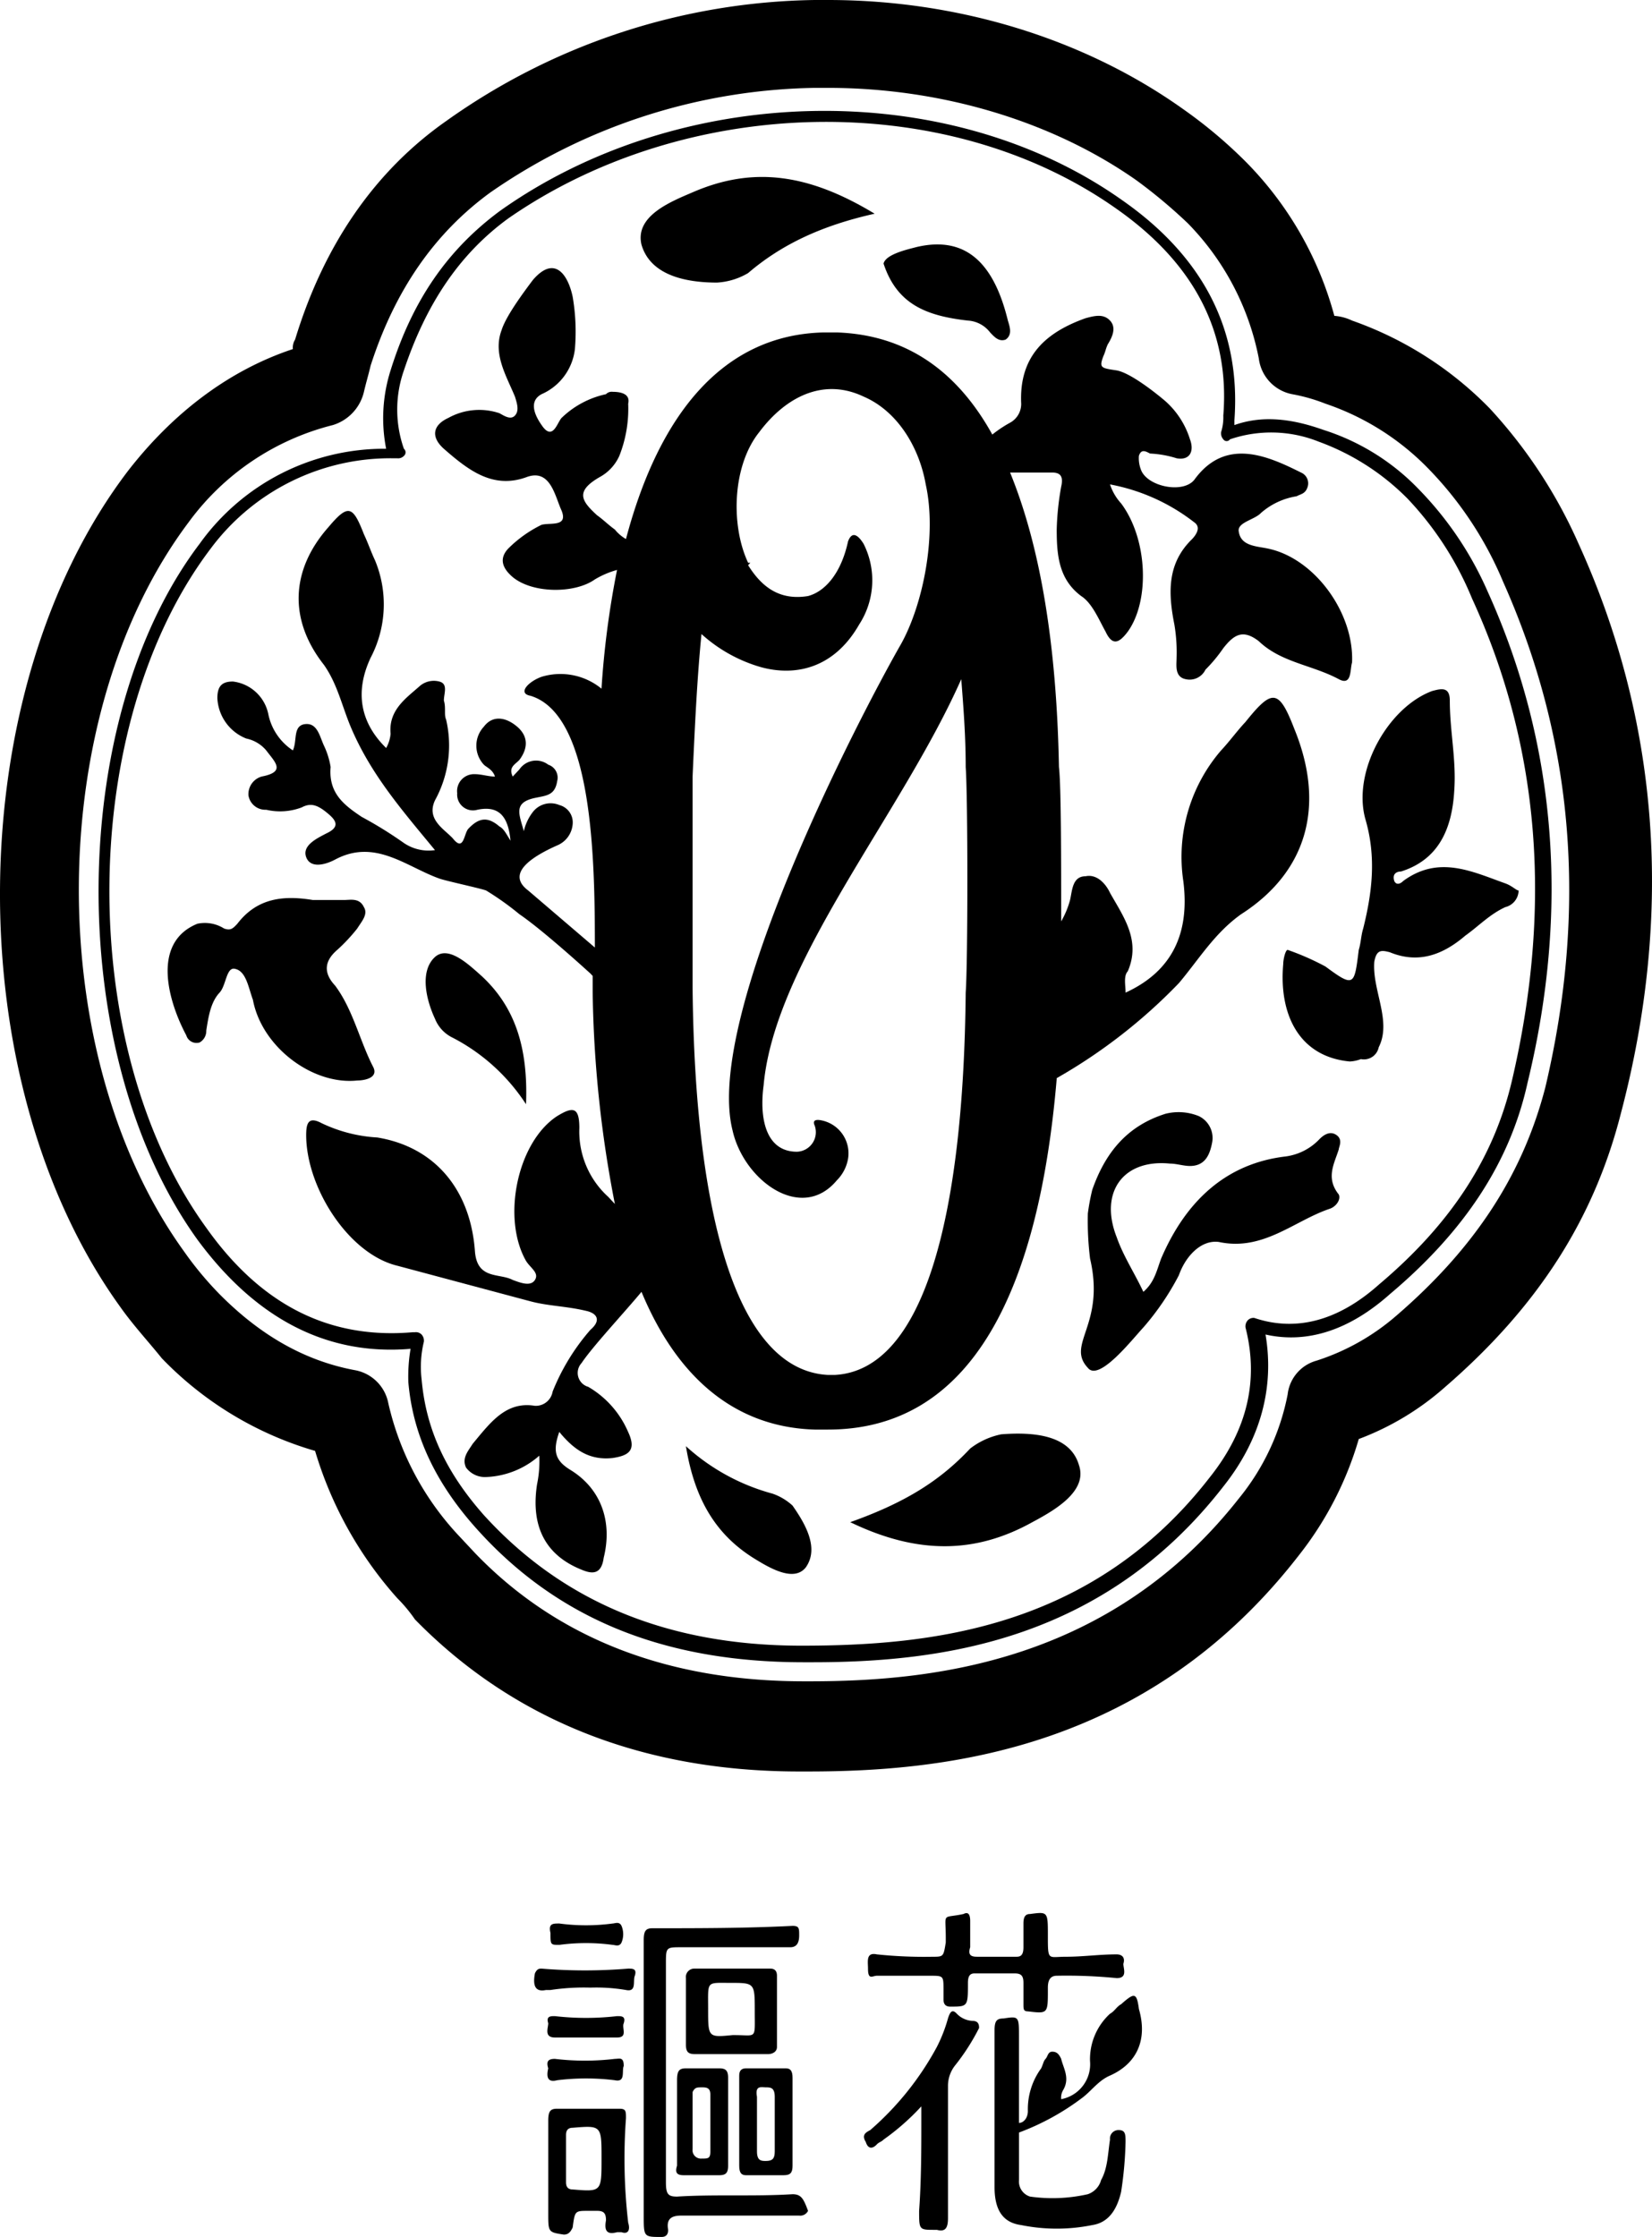
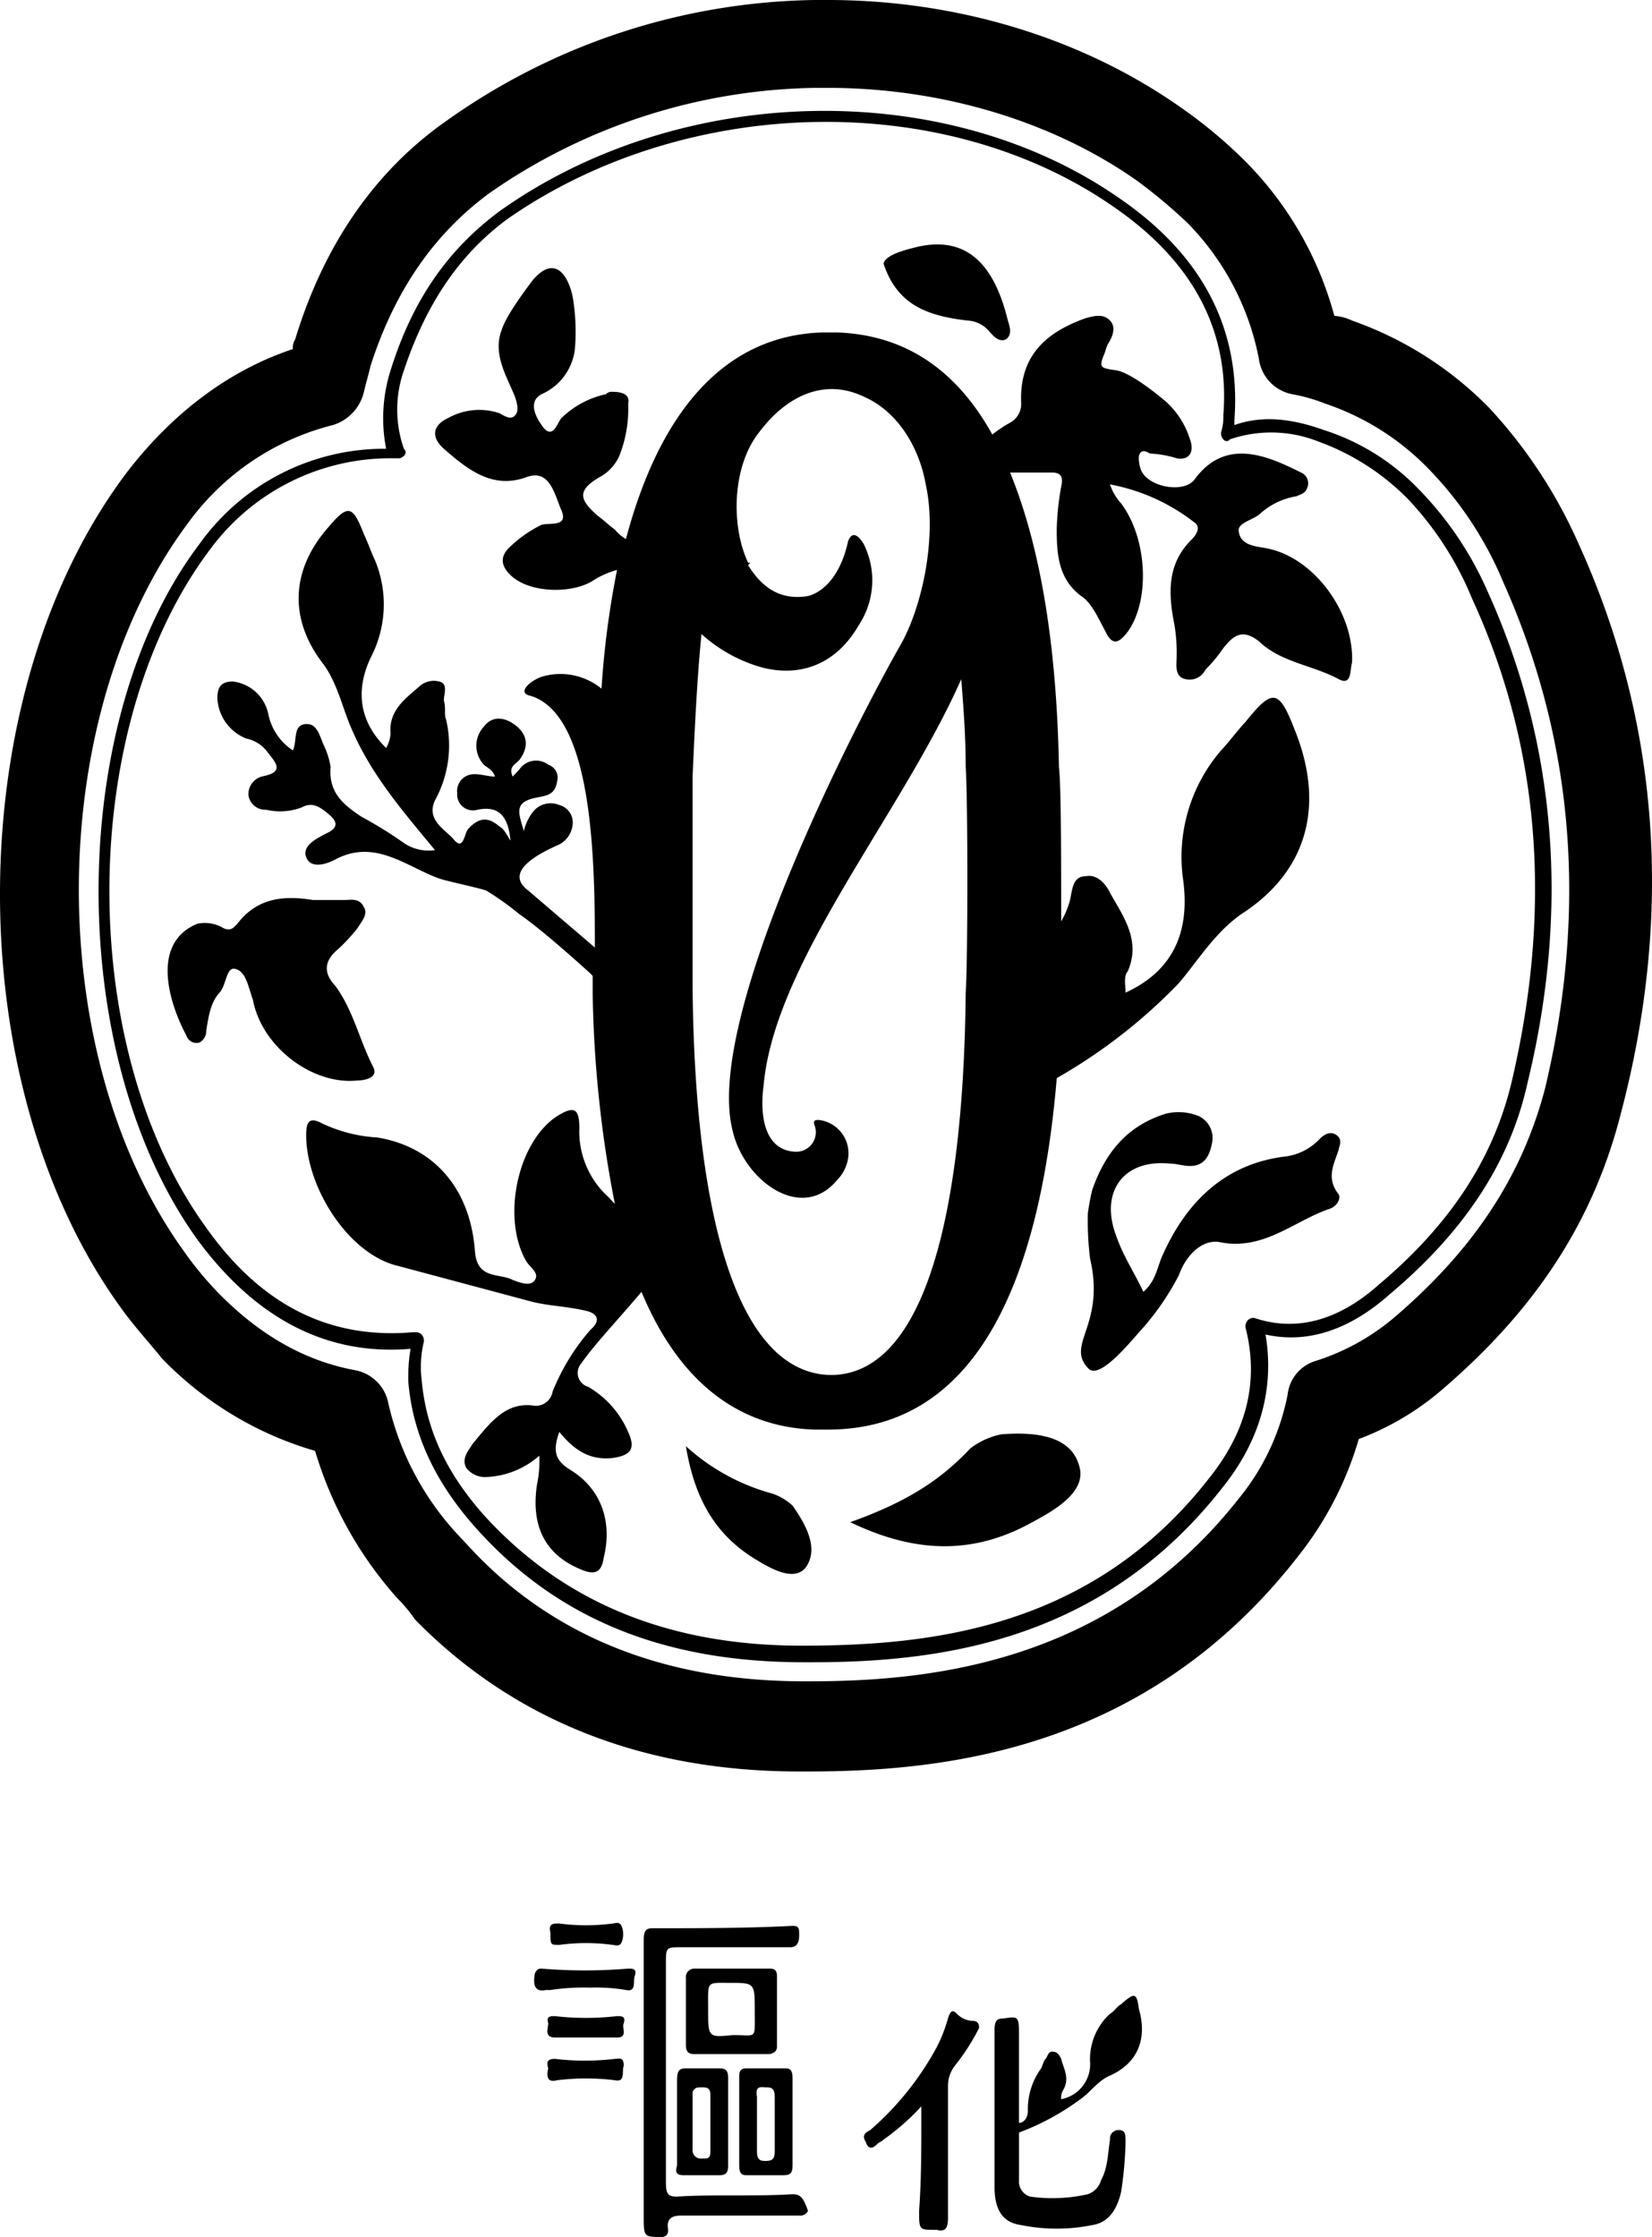
<svg xmlns="http://www.w3.org/2000/svg" viewBox="0 0 188 254.548">
  <g transform="translate(-0.011)">
    <path d="M55.484,60.449a8.574,8.574,0,0,0-3.538,1.621c-3.538,3.783-7.581,6.215-13.646,8.377,7.834,3.783,14.4,3.513,20.722,0,2.527-1.351,6.318-3.513,5.307-6.485C63.318,60.449,59.022,60.179,55.484,60.449Z" transform="translate(58.47 102.764)" />
-     <path d="M37.548,19.472a7.831,7.831,0,0,0,3.538-1.081c3.791-3.243,8.339-5.4,14.4-6.756-7.581-4.594-13.9-5.4-20.722-2.432-2.527,1.081-6.57,2.7-5.812,5.945C29.967,18.661,34.01,19.472,37.548,19.472Z" transform="translate(44.059 12.684)" />
-     <path d="M22.263,49.757A22.034,22.034,0,0,1,30.6,57.323c.253-6.485-1.264-11.079-5.054-14.592-1.516-1.351-3.791-3.513-5.307-2.162-1.769,1.621-1.011,4.864,0,7.026A4.052,4.052,0,0,0,22.263,49.757Z" transform="translate(29.273 68.33)" />
    <path d="M40.756,66.3A23.909,23.909,0,0,1,30.9,60.9c1.011,6.215,3.538,10.268,8.087,12.971,1.769,1.081,4.3,2.432,5.56.811,1.516-2.162,0-4.864-1.516-7.026A6.519,6.519,0,0,0,40.756,66.3Z" transform="translate(47.17 103.665)" />
    <path d="M77.777,49.444c-.758-.54-1.516,0-2.022.54a6.467,6.467,0,0,1-3.791,1.892c-6.823.811-11.372,5.134-14.152,11.62-.505,1.351-.758,2.7-2.022,3.783-1.011-2.162-2.274-4.053-3.032-6.215-2.022-5.134.758-8.917,6.065-8.377.758,0,1.516.27,2.274.27,1.769,0,2.274-1.351,2.527-2.7a2.762,2.762,0,0,0-1.516-2.972,6.1,6.1,0,0,0-3.791-.27c-4.3,1.351-6.823,4.324-8.339,8.647a24.842,24.842,0,0,0-.505,2.7,34.945,34.945,0,0,0,.253,5.134c1.769,7.566-2.78,9.728-.253,12.43,1.264,1.621,5.054-3.243,6.318-4.594a30.339,30.339,0,0,0,4.043-5.945c.758-2.162,2.527-4.053,4.549-3.783,5.054,1.081,8.592-2.432,12.635-3.783.758-.27,1.264-1.081,1.011-1.621-1.516-1.892-.505-3.513,0-5.134C78.03,50.795,78.535,49.984,77.777,49.444Z" transform="translate(74.336 79.722)" />
    <path d="M105.323,103.458a61.568,61.568,0,0,0,13.9-10.809c2.274-2.7,4.043-5.675,7.076-7.836,7.581-4.864,9.6-12.43,6.065-21.077-1.769-4.594-2.527-4.594-5.56-.811-1.011,1.081-1.769,2.162-2.78,3.243a18.564,18.564,0,0,0-4.3,14.862c.758,5.945-1.264,10.268-6.57,12.7,0-.811-.253-1.892.253-2.432,1.516-3.513-.505-6.215-2.022-8.917-.505-1.081-1.516-2.162-2.78-1.892-1.516,0-1.516,1.621-1.769,2.7a9.944,9.944,0,0,1-1.011,2.432c0-7.026,0-15.4-.253-17.564-.253-13.511-2.022-24.86-5.56-33.507h4.8c1.011,0,1.264.54,1.011,1.621a31.76,31.76,0,0,0-.505,4.864c0,2.972.253,5.675,2.78,7.566,1.264.811,2.022,2.7,2.78,4.053.758,1.621,1.516,1.351,2.527,0,2.527-3.513,2.274-10.539-.758-14.592a5.956,5.956,0,0,1-1.264-2.162,22.24,22.24,0,0,1,9.6,4.324c.758.54.253,1.351-.253,1.892-2.78,2.7-2.78,5.945-2.022,9.728a19.052,19.052,0,0,1,.253,3.783c0,.811-.253,2.162,1.011,2.432a2,2,0,0,0,2.274-1.081,17.165,17.165,0,0,0,2.022-2.432c1.264-1.621,2.274-2.162,4.043-.811,2.527,2.432,6.065,2.7,9.1,4.324,1.516.811,1.264-1.081,1.516-1.892.253-5.675-4.3-11.89-9.6-12.971-1.264-.27-3.032-.27-3.285-1.892-.253-1.081,1.769-1.351,2.527-2.162a8.049,8.049,0,0,1,4.043-1.892c.505-.27,1.011-.27,1.264-1.081a1.334,1.334,0,0,0-.758-1.621c-3.791-1.892-8.592-4.053-12.13.811-1.264,1.621-5.307.811-6.065-1.081a3.64,3.64,0,0,1-.253-1.621c.253-.811.758-.54,1.264-.27a11.937,11.937,0,0,1,3.032.54c1.516.27,2.022-.811,1.516-2.162a9.644,9.644,0,0,0-2.78-4.324c-1.264-1.081-4.043-3.243-5.56-3.513-1.769-.27-2.022-.27-1.516-1.621.253-.54.253-.811.505-1.351.505-.811,1.011-1.892.253-2.7s-1.769-.54-2.78-.27c-4.549,1.621-7.581,4.324-7.329,9.728a2.427,2.427,0,0,1-1.264,2.162,14.005,14.005,0,0,0-2.022,1.351c-4.043-7.3-9.856-11.349-17.689-11.62H78.789c-11.372.27-18.7,9.188-22.491,23.509a4.5,4.5,0,0,1-1.264-1.081c-.758-.54-1.264-1.081-2.022-1.621-1.769-1.621-2.527-2.7.253-4.324A5.144,5.144,0,0,0,55.54,32.66a14.586,14.586,0,0,0,1.011-5.945c.253-1.081-.758-1.351-1.769-1.351a.891.891,0,0,0-.758.27,10.4,10.4,0,0,0-5.054,2.7c-.505.54-1.011,2.7-2.274.811-.758-1.081-1.516-2.7,0-3.513A6.4,6.4,0,0,0,50.486,20.5a23.466,23.466,0,0,0-.253-5.945c-.505-2.432-2.022-4.864-4.549-1.892-1.011,1.351-3.032,4.053-3.538,5.675-1.011,2.7.505,5.134,1.516,7.566.253.811.505,1.621,0,2.162s-1.264,0-1.769-.27a7.241,7.241,0,0,0-5.812.54c-1.769.811-2.022,2.162-.505,3.513,2.78,2.432,5.56,4.594,9.35,3.243,2.78-1.081,3.285,2.162,4.043,3.783.758,1.892-1.264,1.351-2.274,1.621A14.142,14.142,0,0,0,42.9,43.2c-1.011,1.081-.758,2.162.505,3.243,2.274,1.892,7.076,1.892,9.35.27a10.173,10.173,0,0,1,2.527-1.081,102.014,102.014,0,0,0-1.769,13.511A7.371,7.371,0,0,0,46.7,57.791c-1.516.54-2.78,1.892-1.264,2.162C52.507,62.114,52.76,78.328,52.76,88.6l-7.581-6.485c-2.527-1.892.253-3.783,3.285-5.134a2.865,2.865,0,0,0,1.769-2.432,2.039,2.039,0,0,0-1.516-2.162,2.555,2.555,0,0,0-3.032.811,5.583,5.583,0,0,0-1.011,2.162c-.505-1.892-1.264-3.243,1.264-3.783,1.264-.27,2.274-.27,2.527-1.892a1.553,1.553,0,0,0-1.011-1.892,2.294,2.294,0,0,0-3.285.54l-.758.811c-.505-1.081.253-1.351.758-1.892,1.011-1.351,1.011-2.7-.253-3.783s-2.78-1.351-3.791,0a3.166,3.166,0,0,0,0,4.324c.253.27,1.011.54,1.264,1.351-.758,0-1.516-.27-2.274-.27a1.927,1.927,0,0,0-2.022,2.162,1.8,1.8,0,0,0,2.274,1.892c2.527-.54,3.538.811,3.791,3.513-.505-.811-.758-1.351-1.264-1.621-1.264-1.081-2.274-1.081-3.538.27-.505.54-.505,2.7-1.769,1.081-1.011-1.081-3.032-2.162-2.022-4.324a12.949,12.949,0,0,0,1.264-9.188c-.253-.54,0-1.351-.253-2.162,0-.811.505-1.892-.505-2.162a2.45,2.45,0,0,0-2.274.54c-1.516,1.351-3.538,2.7-3.285,5.4a4.026,4.026,0,0,1-.505,1.621c-3.032-2.972-3.538-6.485-1.769-10.268a13.064,13.064,0,0,0,.505-11.079c-.505-1.081-.758-1.892-1.264-2.972-1.264-3.243-1.769-3.513-4.043-.811-4.3,4.864-4.549,10.539-.505,15.673,1.516,2.162,2.022,4.594,3.032,7.026,2.274,5.4,5.812,9.458,9.6,14.051a5.013,5.013,0,0,1-3.538-.811,46.289,46.289,0,0,0-4.8-2.972c-2.022-1.351-3.791-2.7-3.538-5.675a9.007,9.007,0,0,0-.758-2.432c-.505-1.081-.758-2.7-2.274-2.432-1.264.27-.758,1.892-1.264,2.972a6.473,6.473,0,0,1-2.78-4.053,4.679,4.679,0,0,0-4.043-3.783c-1.264,0-1.769.54-1.769,1.892a5.2,5.2,0,0,0,3.285,4.594,4.039,4.039,0,0,1,2.274,1.351c1.011,1.351,2.274,2.432-.505,2.972A2.081,2.081,0,0,0,13.338,71.3a1.945,1.945,0,0,0,2.022,1.621,6.918,6.918,0,0,0,4.043-.27c1.011-.54,1.769-.27,2.78.54s1.769,1.621,0,2.432c-1.011.54-2.78,1.351-2.274,2.7s2.274.811,3.285.27c4.549-2.432,8.087.811,11.877,2.162.758.27,4.549,1.081,5.307,1.351a32.849,32.849,0,0,1,3.791,2.7c2.78,1.892,8.087,6.756,8.087,6.756l.253.27V93.73a133.913,133.913,0,0,0,2.527,24.05l-.758-.811a10.039,10.039,0,0,1-3.285-7.836c0-2.432-.758-2.432-2.527-1.351-4.549,2.972-6.318,11.619-3.538,16.483.505.811,1.516,1.351,1.011,2.162s-1.769.27-2.527,0c-1.516-.811-4.043,0-4.3-3.243-.505-7.026-4.549-11.89-11.119-12.971a16.88,16.88,0,0,1-6.318-1.621c-1.516-.811-1.769,0-1.769,1.351,0,5.945,4.8,13.511,10.361,14.862l15.162,4.053c2.022.54,4.043.54,6.318,1.081,1.264.27,1.769,1.081.505,2.162a24.514,24.514,0,0,0-4.3,7.026,1.945,1.945,0,0,1-2.022,1.621c-3.285-.54-5.054,1.892-7.076,4.324-.505.811-1.264,1.621-.758,2.7a2.669,2.669,0,0,0,2.274,1.081,9.7,9.7,0,0,0,6.065-2.432,12.928,12.928,0,0,1-.253,3.243c-.758,4.864,1.011,8.107,5.054,9.728,1.264.54,2.274.54,2.527-1.351,1.011-4.053-.253-7.836-3.791-10-1.769-1.081-2.022-2.162-1.264-4.324,1.769,2.162,3.538,3.243,6.065,2.972,1.769-.27,2.78-.811,1.769-2.972A10.919,10.919,0,0,0,52,138.587a1.647,1.647,0,0,1-.758-2.7c1.264-1.892,4.8-5.675,6.823-8.107,4.043,9.728,10.614,15.4,19.711,15.673h1.516C95.72,143.451,103.3,127.508,105.323,103.458ZM80.053,137.236h-.758c-10.361-.54-15.162-18.1-15.415-44.046V69.14c.253-5.675.505-11.079,1.011-16.213a17.107,17.107,0,0,0,6.823,3.783c4.043,1.081,8.339,0,11.119-4.864a9.217,9.217,0,0,0,.505-9.188c-.505-.811-1.264-1.621-1.769-.27-.758,3.513-2.527,5.675-4.549,6.215-3.285.54-5.307-1.081-6.823-3.513l.253-.27H70.2C68.175,40.5,68.428,33.741,71.46,29.958c3.032-4.053,7.329-6.215,11.877-4.053,3.791,1.621,6.318,5.675,7.076,10,1.264,5.675-.253,13.511-2.78,18.1-4.8,8.377-22.491,42.425-19.206,55.4,1.264,5.675,7.834,10.539,11.877,5.675a4.557,4.557,0,0,0,1.264-2.432,3.821,3.821,0,0,0-2.78-4.324c-1.011-.27-1.264,0-1.011.54a2.227,2.227,0,0,1-2.022,2.972c-3.538,0-4.3-3.783-3.791-7.566,1.264-14.051,15.668-30.805,22.491-46.208.253,3.243.505,6.485.505,10,.253,3.513.253,22.158,0,25.671C94.71,119.4,90.161,136.7,80.053,137.236Z" transform="translate(14.949 19.222)" />
    <path d="M179.658,61.881a55.939,55.939,0,0,0-10.108-15.4h0a40.718,40.718,0,0,0-15.668-10,5.637,5.637,0,0,0-2.022-.54,39.526,39.526,0,0,0-10.108-17.564,53.6,53.6,0,0,0-7.076-5.945C123.3,4.324,108.9,0,94.243,0H92.727A74.02,74.02,0,0,0,50.777,13.781c-8.087,5.675-13.9,14.051-17.184,24.86a1.713,1.713,0,0,0-.253,1.081c-7.329,2.432-13.646,7.3-18.7,13.781-19.206,25.131-19.458,69.447-1.011,95.118,1.516,2.162,3.285,4.053,4.8,5.945A39.534,39.534,0,0,0,35.868,165.1a43.977,43.977,0,0,0,9.35,16.754,17.165,17.165,0,0,1,2.022,2.432c11.119,11.349,25.776,17.294,43.718,17.294h1.011c15.668,0,38.664-2.432,55.848-24.59a38.817,38.817,0,0,0,6.823-13.241,31.4,31.4,0,0,0,9.856-5.945c10.614-9.188,16.931-19.186,19.964-31.075C190.524,103.765,188.755,81.877,179.658,61.881Zm-33.1,96.739a26.77,26.77,0,0,1-5.56,11.89c-14.657,18.645-34.874,20.807-48.772,20.807h-.758c-15.415,0-28.05-4.864-37.4-14.592l-1.769-1.892A32.646,32.646,0,0,1,44.207,159.7a4.725,4.725,0,0,0-3.791-3.783C34.6,154.837,29.55,151.864,25,147.27a38.571,38.571,0,0,1-4.043-4.864c-16.173-22.428-15.921-61.07.505-82.958A29.112,29.112,0,0,1,37.889,48.37a5.19,5.19,0,0,0,3.538-3.783c.253-1.081.505-1.892.758-2.972,2.78-8.647,7.328-15.132,13.646-19.726A66.514,66.514,0,0,1,92.727,10h1.516c12.888,0,25.523,3.783,35.126,10.539a59,59,0,0,1,5.812,4.864,30.2,30.2,0,0,1,8.087,15.4,4.728,4.728,0,0,0,3.791,4.053,19.974,19.974,0,0,1,3.791,1.081A29.493,29.493,0,0,1,162.727,53.5h0a41.111,41.111,0,0,1,8.339,12.7c8.087,18.1,9.6,37.29,4.8,57.557-2.527,9.728-7.834,18.1-16.931,25.941a25.944,25.944,0,0,1-9.1,5.134A4.515,4.515,0,0,0,146.553,158.62Z" transform="translate(0)" />
    <path d="M167.067,115.273c4.8-19.726,3.285-38.642-4.549-55.936a39,39,0,0,0-7.834-11.619,25.9,25.9,0,0,0-10.866-6.756c-3.791-1.351-7.076-1.621-10.108-.54v-.54q1.137-15.4-12.888-25.131C100.858.7,70.533,1.51,50.064,16.1c-5.812,4.324-9.856,10-12.383,18.1a18.011,18.011,0,0,0-.505,8.917h0A25.853,25.853,0,0,0,15.949,53.932c-15.162,20-15.415,58.1-.253,79.175,6.57,8.917,14.657,13.241,24.26,12.43a19.052,19.052,0,0,0-.253,3.783c.505,5.945,3.032,11.349,7.581,16.483,9.1,10.268,21.227,15.4,37.4,15.4H85.7c14.657,0,33.1-2.432,46.751-20,4.3-5.4,5.812-11.349,4.8-17.294,4.8,1.081,9.6-.54,14.152-4.594C159.739,132.3,165.046,124.46,167.067,115.273Zm-16.931,22.969c-4.549,4.053-9.35,5.4-14.152,3.783a.891.891,0,0,0-.758.27,1.037,1.037,0,0,0-.253.811c1.516,5.945.253,11.62-4.043,17.024-13.393,17.294-31.841,19.186-46.5,19.186-15.415,0-27.292-5.134-36.137-14.862-4.3-4.864-6.57-9.728-7.076-15.4a12.093,12.093,0,0,1,.253-4.324,1.037,1.037,0,0,0-.253-.811.891.891,0,0,0-.758-.27h-.253c-9.35.811-17.184-2.972-23.5-11.89C1.8,111.219,2.05,74.469,17.212,54.473A25.479,25.479,0,0,1,37.934,44.2h.505a.891.891,0,0,0,.758-.27.528.528,0,0,0,0-.811,13.465,13.465,0,0,1,0-8.917h0c2.527-7.566,6.318-13.241,11.877-17.294C71.291,2.861,100.858,2.05,120.317,15.831q13.267,9.323,12.13,23.509a5.616,5.616,0,0,1-.253,1.892,1.037,1.037,0,0,0,.253.811.456.456,0,0,0,.758,0,14.54,14.54,0,0,1,10.108.27A27.429,27.429,0,0,1,153.421,48.8a36.741,36.741,0,0,1,7.328,11.349c7.834,17.024,9.1,35.4,4.549,54.855C163.277,123.649,158.475,131.216,150.136,138.241Z" transform="translate(6.778 7.948)" />
-     <path d="M83.112,51.117c-3.791-1.351-7.581-3.243-11.625-.27-.253.27-.758.54-1.011,0-.253-.811.253-1.081.758-1.081,4.3-1.351,5.812-4.864,6.065-9.188.253-3.513-.505-6.756-.505-10.268,0-1.621-1.011-1.351-2.022-1.081-5.054,1.892-9.1,9.188-7.581,14.592,1.264,4.324.758,8.377-.253,12.43-.253.811-.253,1.621-.505,2.432-.505,4.053-.505,4.324-3.791,1.892a29.735,29.735,0,0,0-4.3-1.892c-.253,0-.505,1.081-.505,1.621-.505,5.675,1.769,10.539,7.581,11.079a4.166,4.166,0,0,0,1.264-.27,1.718,1.718,0,0,0,2.022-1.351c1.516-2.972-.758-6.485-.505-9.728.253-1.351.758-1.351,1.769-1.081,3.285,1.351,6.065.27,8.592-1.892,1.516-1.081,2.78-2.432,4.549-3.243a1.986,1.986,0,0,0,1.516-1.892C84.376,51.927,83.87,51.387,83.112,51.117Z" transform="translate(88.207 49.406)" />
    <path d="M29.142,58.578c.758,0,2.527-.27,1.769-1.621-1.516-2.972-2.274-6.485-4.3-9.188-1.516-1.621-1.011-2.972.253-4.053a20.019,20.019,0,0,0,2.274-2.432c.505-.811,1.264-1.621.758-2.432-.505-1.081-1.516-.811-2.274-.811H24.088c-3.285-.54-6.318-.27-8.592,2.7-.505.54-.758.811-1.516.54a4.108,4.108,0,0,0-3.032-.54c-5.307,2.162-3.285,8.917-1.264,12.7a1.212,1.212,0,0,0,1.516.811,1.5,1.5,0,0,0,.758-1.351c.253-1.621.505-3.243,1.516-4.324.758-.811.758-2.972,1.769-2.7,1.264.27,1.516,2.162,2.022,3.513C18.275,54.795,24.088,59.118,29.142,58.578Z" transform="translate(11.527 64.373)" />
    <path d="M49.4,18.958a3.433,3.433,0,0,1,2.527,1.351c.505.54,1.011,1.081,1.769.811.758-.54.505-1.351.253-2.162C52.435,12.743,49.4,9.23,43.591,10.581c-1.011.27-3.538.811-3.791,1.892C41.316,17.066,44.6,18.418,49.4,18.958Z" transform="translate(60.761 17.522)" />
    <path d="M45.931,111.635c-4.3.27-8.845,0-13.141.27-1.011,0-1.264-.27-1.264-1.621V85.424c0-1.892,0-1.892,1.769-1.892H45.679c.758,0,1.011-.54,1.011-1.351s0-1.081-.758-1.081c-5.307.27-10.614.27-15.921.27-.758,0-1.011.27-1.011,1.351V98.935h0v15.132c0,2.432,0,2.432,2.022,2.432q.758,0,.758-.811c-.253-1.351.505-1.621,1.516-1.621H46.689a.987.987,0,0,0,1.011-.54C47.195,112.175,46.942,111.635,45.931,111.635Z" transform="translate(44.268 138.049)" />
-     <path d="M33.545,89.881c0-.811,0-1.081-.758-1.081H25.711c-.758,0-1.011.27-1.011,1.351V100.69c0,2.162,0,2.162,1.769,2.432.505,0,.758-.27,1.011-.811.253-1.892.253-1.892,1.769-1.892H30.26c.758,0,1.011.27,1.011,1.081-.253,1.351.253,1.621,1.264,1.351h.505c.758.27,1.011-.27.758-1.081A63.217,63.217,0,0,1,33.545,89.881Zm-2.78,4.594c0,3.783,0,3.783-3.285,3.513q-.758,0-.758-.811v-5.4q0-.811.758-.811h0c3.285-.27,3.285-.27,3.285,3.513Z" transform="translate(37.702 151.156)" />
    <path d="M40.25,92.628c.505,0,1.011-.27,1.011-.811V83.711q0-.811-.758-.811H31.911A.956.956,0,0,0,30.9,83.981v7.566c0,.811.253,1.081,1.011,1.081H40.25Zm-6.823-5.134c0-3.243-.253-2.972,2.527-2.972s2.78,0,2.78,3.243.253,2.7-2.274,2.7h-.253C33.427,90.736,33.427,90.736,33.427,87.494Z" transform="translate(47.17 141.113)" />
    <path d="M34.058,99.26h4.3c.758,0,1.011-.27,1.011-1.081v-10c0-.811-.253-1.081-.758-1.081H34.058q-.758,0-.758.811V98.179C33.3,98.99,33.553,99.26,34.058,99.26Zm2.274-10c.505,0,1.011,0,1.011,1.081v6.215c0,.811-.253,1.081-1.011,1.081-.505,0-1.011,0-1.011-1.081V90.343C35.069,88.992,35.827,89.262,36.332,89.262Z" transform="translate(50.835 148.262)" />
    <path d="M31.315,99.26h4.043c.758,0,1.011-.27,1.011-1.081v-10c0-.811-.253-1.081-1.011-1.081H31.568c-.758,0-1.011.27-1.011,1.351v4.594h0v5.134C30.3,98.99,30.557,99.26,31.315,99.26Zm2.022-10c.505,0,1.011,0,1.011.811v3.243h0v3.243c0,.811-.253.811-1.011.811a.956.956,0,0,1-1.011-1.081V89.8C32.579,89.262,32.832,89.262,33.337,89.262Z" transform="translate(46.502 148.262)" />
    <path d="M35.525,83.711c.253-.811-.253-.811-.758-.811a60.011,60.011,0,0,1-9.856,0c-.253,0-.505,0-.758.54-.253,1.351,0,2.162,1.264,1.892h.505a25.711,25.711,0,0,1,4.549-.27,20.354,20.354,0,0,1,4.043.27C35.778,85.6,35.272,84.251,35.525,83.711Z" transform="translate(36.732 141.113)" />
    <path d="M25.518,87.332h7.076c1.264,0,.505-1.081.758-1.621.253-.811-.253-.811-.758-.811a30.981,30.981,0,0,1-7.076,0c-.505,0-1.011,0-.758.811C24.76,86.251,24.255,87.332,25.518,87.332Z" transform="translate(37.642 144.518)" />
    <path d="M25.768,89.151a26.707,26.707,0,0,1,6.57,0c1.264.27.758-1.081,1.011-1.621,0-1.081-.505-.811-1.011-.811a28.817,28.817,0,0,1-6.823,0c-.758,0-1.011.27-.758,1.081C24.5,88.881,24.757,89.421,25.768,89.151Z" transform="translate(37.645 147.563)" />
    <path d="M25.851,83.475a22.79,22.79,0,0,1,6.065,0c.253,0,.758.27,1.011-.27a2.454,2.454,0,0,0,0-1.892c-.253-.54-.758-.27-1.011-.27a22.789,22.789,0,0,1-6.065,0c-.758,0-1.264,0-1.011,1.081C24.84,83.475,24.84,83.475,25.851,83.475Z" transform="translate(37.815 137.836)" />
-     <path d="M46.441,85.536a51.426,51.426,0,0,1-6.318-.27c-1.264-.27-1.011.811-1.011,1.621,0,1.351.505.811,1.011.811h6.065c1.516,0,1.516,0,1.516,1.621V90.4q0,.811.758.811c2.022,0,2.022,0,2.022-2.7h0c0-.811.253-1.081.758-1.081h4.549c.758,0,1.011.27,1.011,1.081V90.94c0,.54,0,.811.505.811,2.274.27,2.274.27,2.274-2.432v-.27c0-.811.253-1.351,1.011-1.351a57.614,57.614,0,0,1,6.823.27c1.264,0,.758-1.081.758-1.621.253-.811-.253-1.081-.758-1.081-2.022,0-3.791.27-5.812.27s-2.022.54-2.022-2.432c0-2.7,0-2.7-2.022-2.432-.505,0-.758.27-.758,1.081v2.7c0,.811-.253,1.081-.758,1.081H51.5c-.758,0-1.011-.27-.758-1.081V81.483q0-1.216-.758-.811c-2.527.54-2.022-.27-2.022,2.7v.54C47.7,85.536,47.7,85.536,46.441,85.536Z" transform="translate(59.679 137.126)" />
    <path d="M51.256,85.788a2.643,2.643,0,0,1-1.769-.811c-.505-.54-.758-.27-1.011.54a17.182,17.182,0,0,1-1.264,3.243,33.7,33.7,0,0,1-7.581,9.458c-.505.27-1.011.54-.505,1.351.253.811.758.811,1.264.27.253-.27.505-.27.758-.54a26.949,26.949,0,0,0,4.3-3.783v1.351c0,3.513,0,7.026-.253,10.539,0,2.162,0,2.162,1.769,2.162h.253c1.011.27,1.264-.27,1.264-1.351V93.084a3.747,3.747,0,0,1,.758-2.162,24.615,24.615,0,0,0,2.78-4.324C52.015,86.328,52.015,85.788,51.256,85.788Z" transform="translate(59.413 144.17)" />
    <path d="M59.2,85c-.505.27-.758.811-1.264,1.081a7.013,7.013,0,0,0-2.274,5.4,4.044,4.044,0,0,1-3.285,4.324,1.713,1.713,0,0,1,.253-1.081c.758-1.351,0-2.432-.253-3.513-.253-.54-.505-.811-1.011-.811s-.505.54-.758.811-.253.54-.505,1.081a7.889,7.889,0,0,0-1.516,4.864c0,.811-.505,1.351-1.011,1.351V88.784c0-2.432,0-2.432-1.769-2.162-.758,0-1.011.27-1.011,1.351v8.917h0v8.917c0,2.7,1.011,4.053,3.032,4.324a20.359,20.359,0,0,0,8.087,0c1.769-.27,2.78-1.621,3.285-3.783a43.029,43.029,0,0,0,.505-5.675c0-.811,0-1.351-.758-1.351a.962.962,0,0,0-1.011,1.081c-.253,1.621-.253,3.243-1.011,4.594a2.363,2.363,0,0,1-1.516,1.621,18.158,18.158,0,0,1-6.57.27A1.79,1.79,0,0,1,47.58,105v-5.4a28.26,28.26,0,0,0,7.329-4.053c1.011-.811,1.769-1.892,3.032-2.432,3.032-1.351,4.3-4.053,3.285-7.566C60.973,83.65,60.721,83.65,59.2,85Z" transform="translate(68.396 143.065)" />
  </g>
</svg>